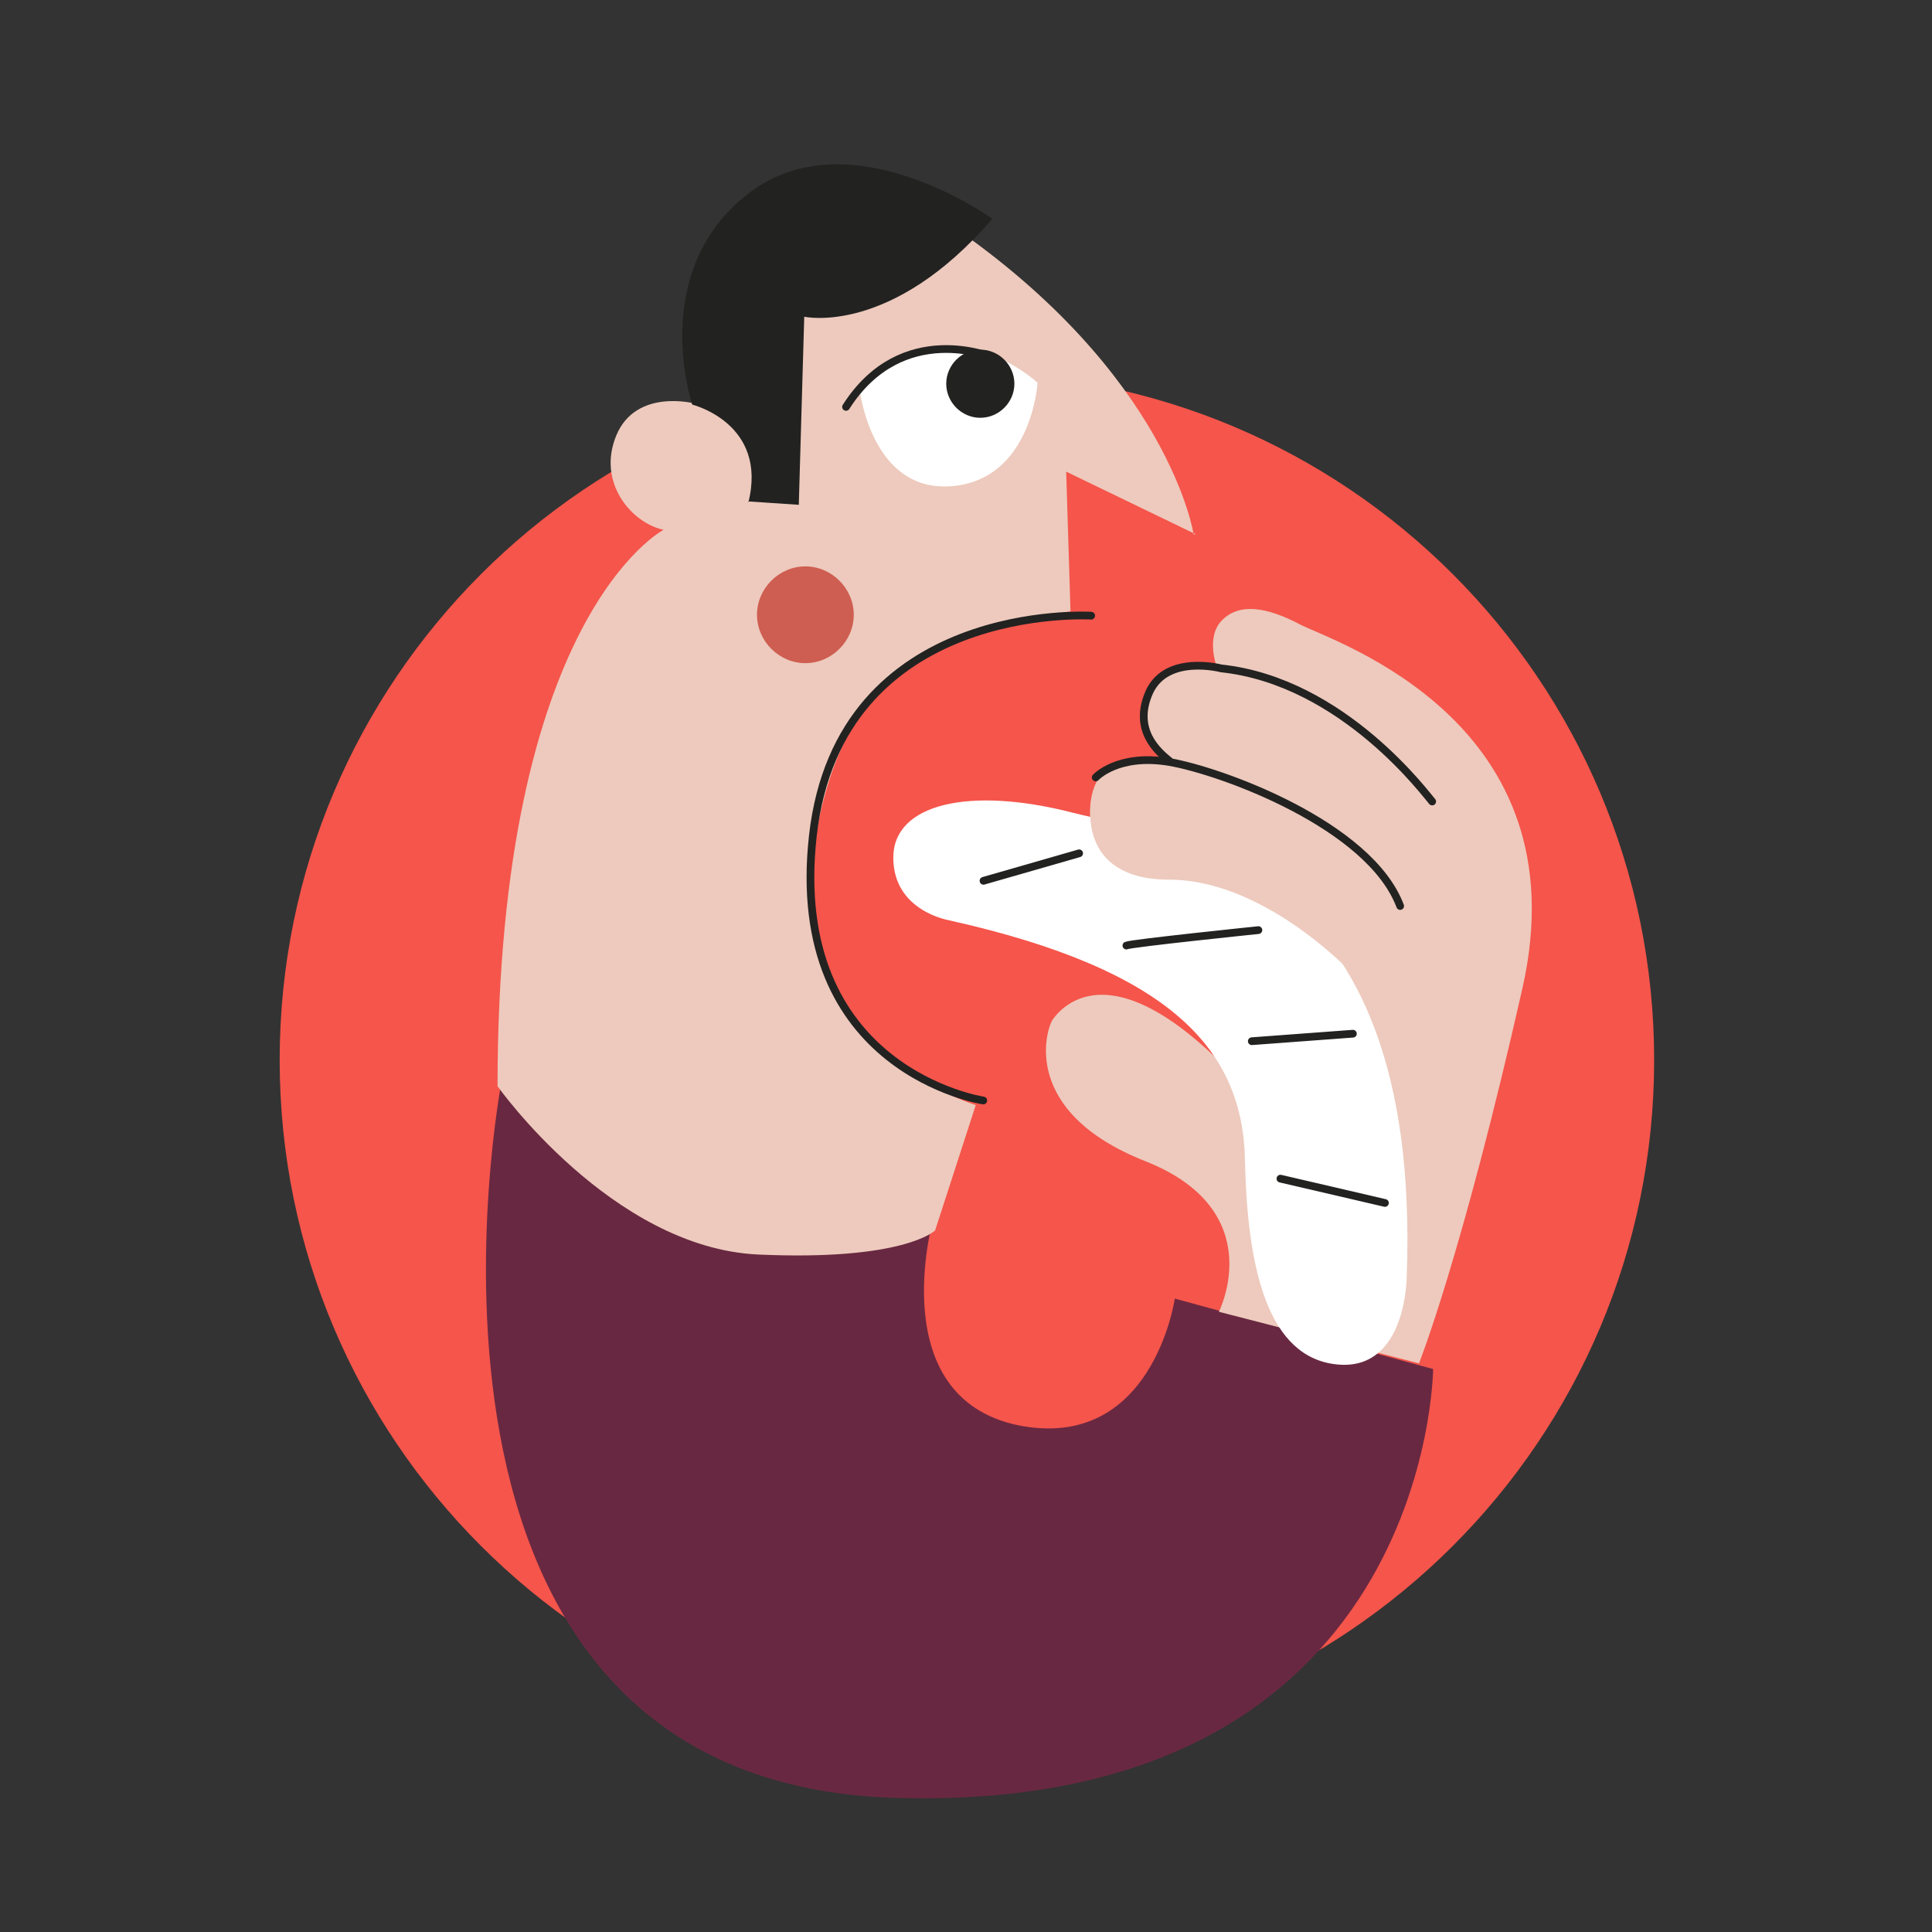
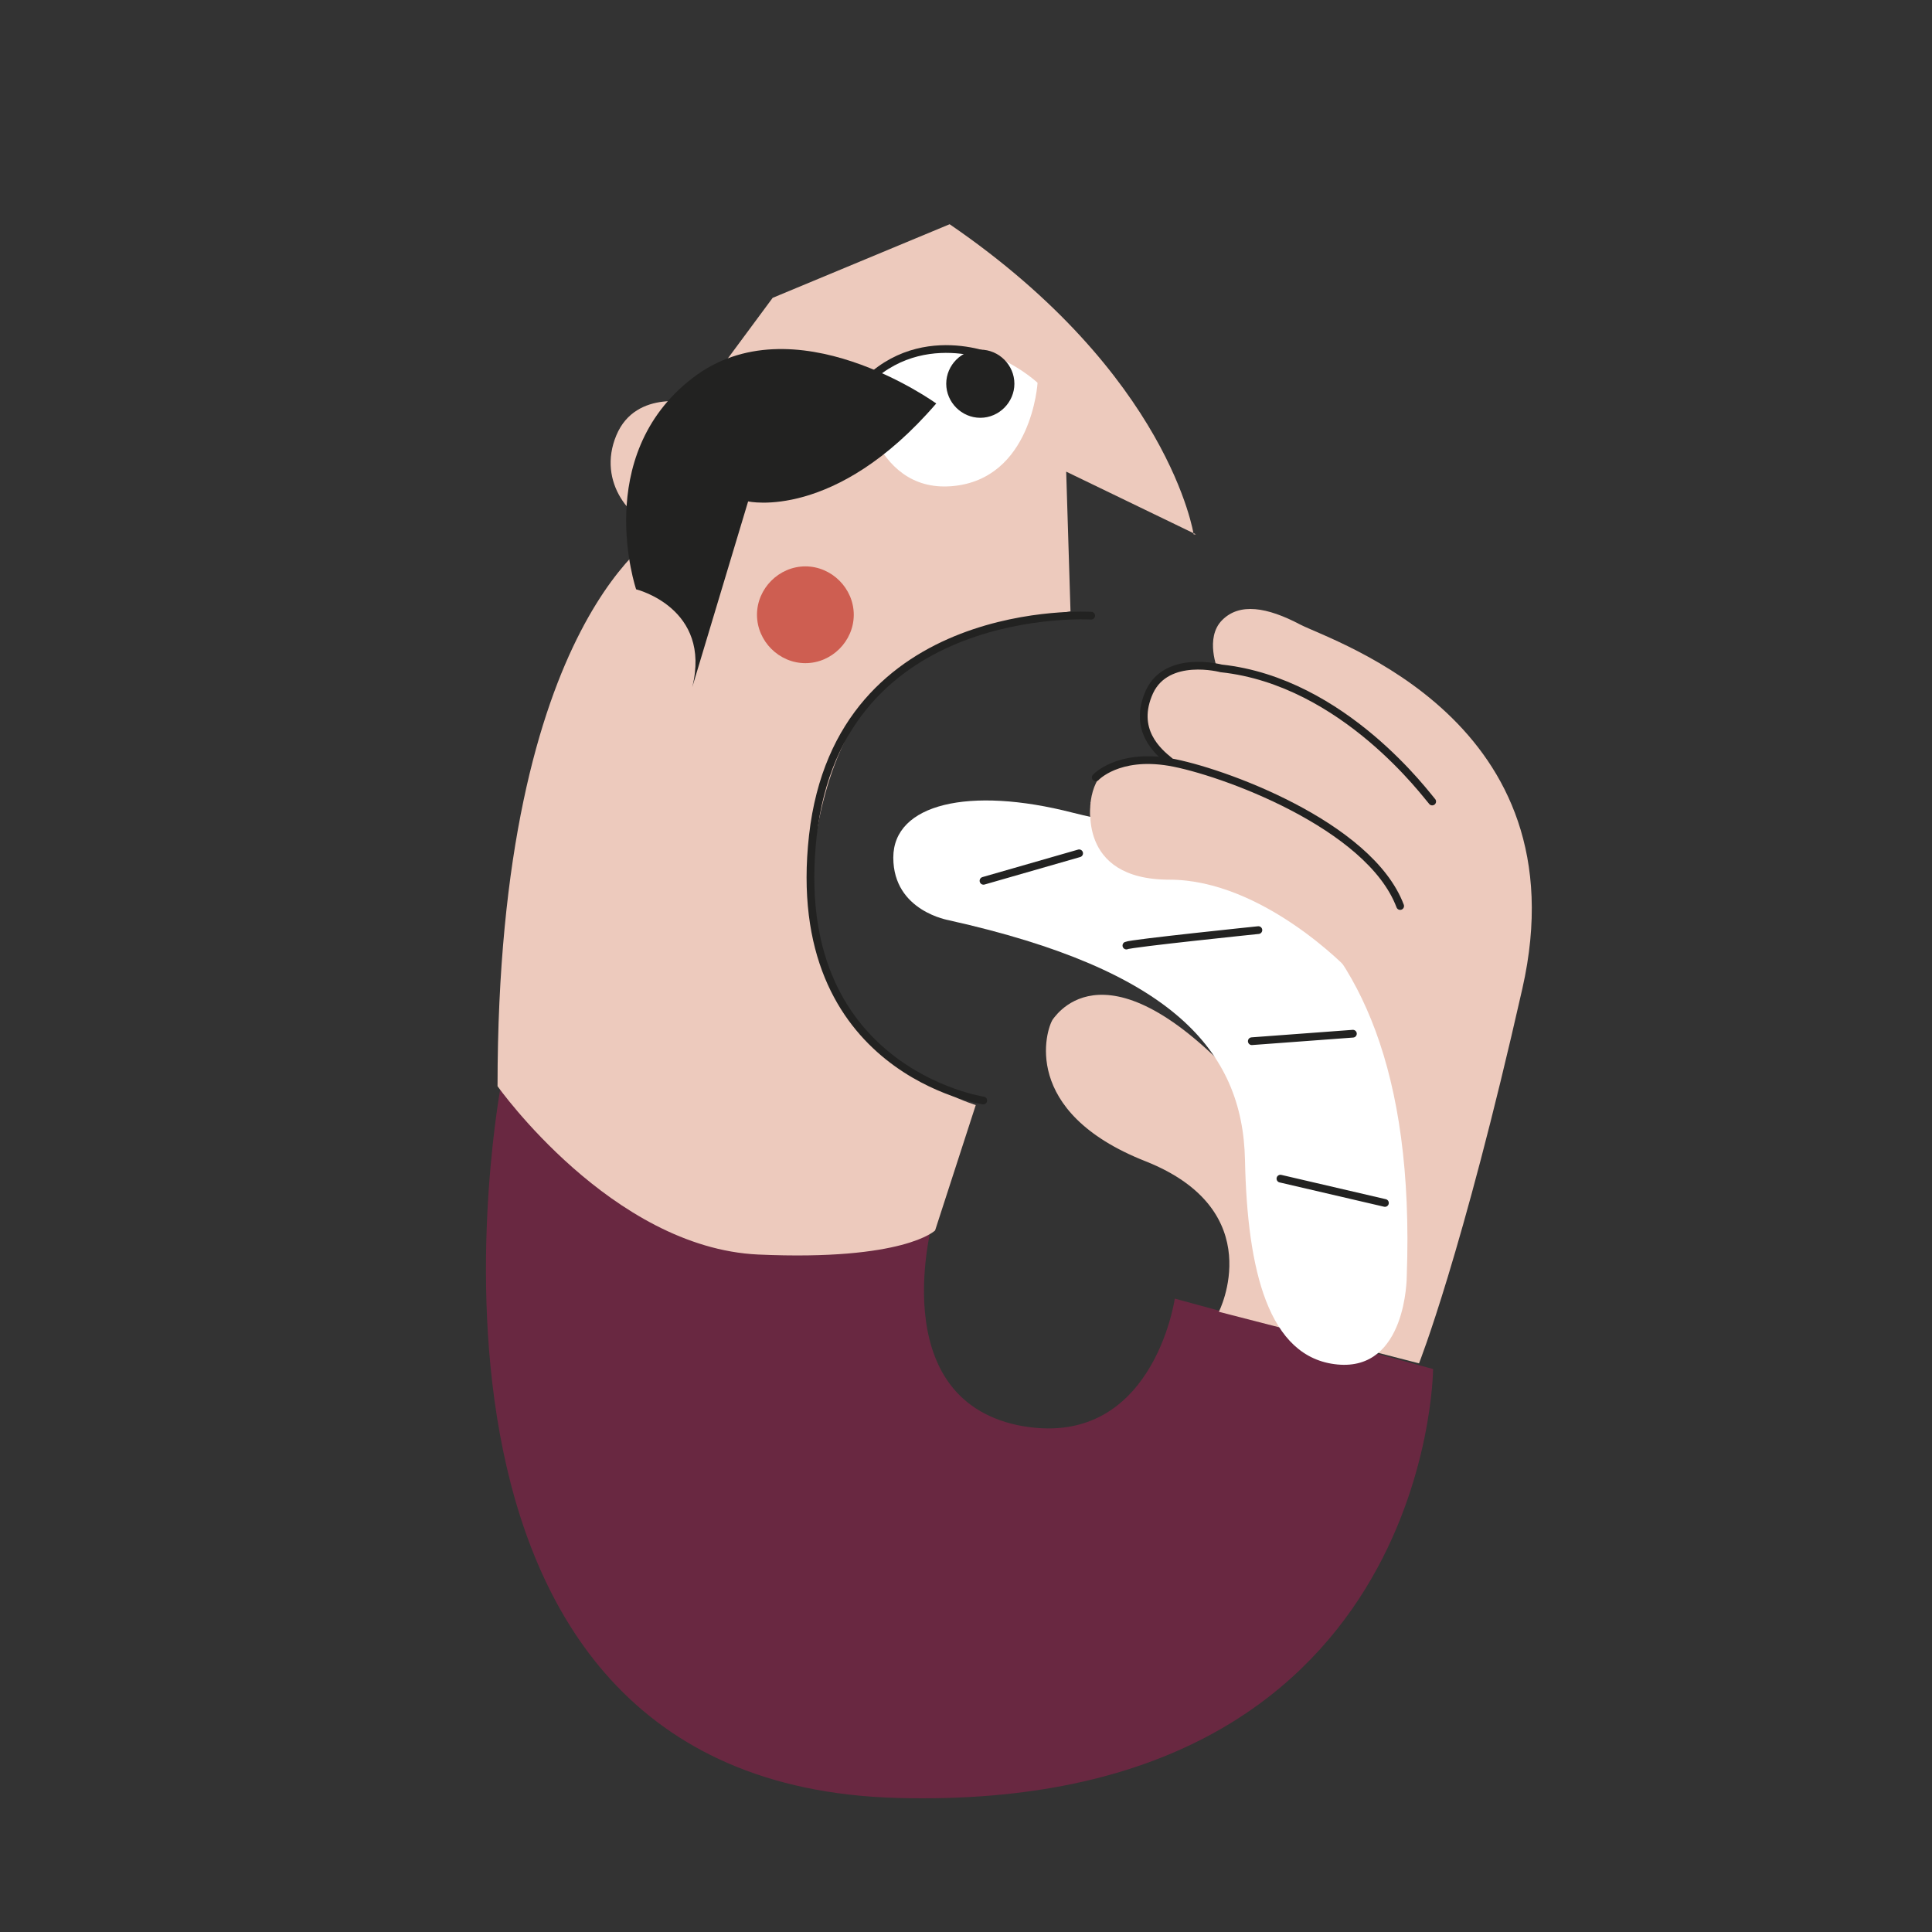
<svg xmlns="http://www.w3.org/2000/svg" version="1.1" viewBox="0 0 850.4 850.4" width="336" height="336">
  <rect x="0" y="0" width="850.4" height="850.4" fill="#333333" stroke="none" />
  <defs>
    <style>
      .cls-1, .cls-2 {
        fill: none;
      }

      .cls-3 {
        fill: #ce5e51;
      }

      .cls-2 {
        stroke: #222221;
        stroke-linecap: round;
        stroke-width: 3.4px;
      }

      .cls-4 {
        clip-path: url(#clippath-1);
      }

      .cls-5 {
        fill: #fff;
      }

      .cls-6 {
        fill: #692841;
      }

      .cls-7 {
        fill: #edcabd;
      }

      .cls-8 {
        fill: #222221;
      }

      .cls-9 {
        fill: #f5554b;
      }

      .cls-10 {
        clip-path: url(#clippath);
      }
    </style>
    <clipPath id="clippath">
      <rect class="cls-1" x="123.1" y="72.1" width="605" height="719.2" />
    </clipPath>
    <clipPath id="clippath-1">
      <rect class="cls-1" x="123.1" y="72.1" width="605" height="719.2" />
    </clipPath>
  </defs>
  <g>
    <g id="Ebene_1">
      <g id="Ebene_1-2" data-name="Ebene_1">
        <g id="Ebene_1-2">
          <g class="cls-10">
            <g>
-               <path class="cls-9" d="M425.6,769.1c167,0,302.5-135.5,302.5-302.5s-135.5-302.5-302.5-302.5S123.1,299.6,123.1,466.6s135.5,302.5,302.5,302.5" />
              <path class="cls-6" d="M220.9,475.3s-60.5,309.8,174.2,316.1c234.7,6.3,235.7-188.8,235.7-188.8l-113.7-31s-9.7,67.8-69.2,55.7c-59-12.6-37.3-90-37.3-90l-190.2-62h.5Z" />
              <path class="cls-7" d="M525.4,235.2s-10.6-70.2-107.4-136.5l-77.9,32.4-34.4,46.5s-25.7-6.8-34.4,14c-8.7,20.8,6.8,38.7,20.8,41.6,0,0-73.1,37.8-73.1,244.9,0,0,50.3,71.1,114.7,74.1,64.4,2.9,77.9-10.6,77.9-10.6l17.9-55.2s-83.7-24.7-71.1-113.7c13.1-89.1,67.3-95.8,112.8-103.6l-1.9-61.5,57.1,27.6h-1Z" />
              <path class="cls-5" d="M378.2,170.4s4.8,46.5,40.7,43.6c35.3-2.9,37.8-45.5,37.8-45.5,0,0-38.7-36.8-77.9,1.9" />
              <path class="cls-2" d="M480.3,271s-110.8-6.8-122.5,96.8c-11.6,103.6,75,116.6,75,116.6" />
              <path class="cls-8" d="M431.5,183.9c8.2,0,15-6.8,15-15s-6.8-15-15-15-15,6.8-15,15,6.8,15,15,15" />
              <path class="cls-2" d="M436.8,157.3s-39.7-16.9-64.4,21.8" />
              <path class="cls-3" d="M354.5,291.9c11.6,0,21.3-9.7,21.3-21.3s-9.7-21.3-21.3-21.3-21.3,9.7-21.3,21.3,9.7,21.3,21.3,21.3" />
-               <path class="cls-8" d="M329.3,220.7l22.3,1.5,2.4-82.8s38.2,8.7,82.8-43.1c0,0-62.9-45.5-107.4-11.1s-24.7,92.9-24.7,92.9c0,0,33.4,8.2,24.7,43.1" />
+               <path class="cls-8" d="M329.3,220.7s38.2,8.7,82.8-43.1c0,0-62.9-45.5-107.4-11.1s-24.7,92.9-24.7,92.9c0,0,33.4,8.2,24.7,43.1" />
              <path class="cls-7" d="M536.5,577.4s22.7-44.5-32.4-66.3c-55.2-21.8-43.6-58.1-40.7-62.4,2.9-3.9,27.6-37.8,92,38.7,64.4,76,41.6-53.2,23.7-71.1-17.9-17.9-52.3-29.5-77-29.5s-30-45.5-10.2-50.3,24.2-1,24.2-1c0,0-24.7-15-5.8-36.8,0,0,7.7-8.7,25.7-3.9,0,0-5.8-14,1.9-21.8s19.8-5.8,34.4,1.9c15,7.7,124.4,42.6,97.8,160.2-26.6,117.6-45.5,165-45.5,165" />
              <path class="cls-2" d="M482.3,342.2s9.7-10.6,32.4-6.8c22.7,3.9,88.1,27.6,101.6,63.4" />
              <path class="cls-2" d="M630.4,352.8c-1.9-1.9-38.7-52.8-92.9-58.6,0,0-23.7-6.3-31.5,10.2-7.7,16.9,3.9,26.6,8.7,30.5" />
              <path class="cls-5" d="M417.9,405.1s-24.7-3.9-24.7-27.6,33.4-31.5,78.9-19.8c45.5,11.6,153.9,19.8,147.1,204.2,0,0,0,41.6-30.5,38.7-30.5-2.9-39.7-41.6-40.7-90-1-48.4-32.4-83.7-130.2-105.5" />
              <path class="cls-7" d="M480.3,352.8s-6.8,34.4,34.4,34.4,78.9,39.7,78.9,39.7l27.6-6.8-72.1-57.1-69.2-9.7.5-.5h-.1Z" />
            </g>
          </g>
          <line class="cls-2" x1="432.9" y1="387.7" x2="475" y2="375.6" />
          <g class="cls-4">
            <path class="cls-2" d="M495.8,416.2c1.9-1,58.1-6.8,58.1-6.8" />
          </g>
          <line class="cls-2" x1="551" y1="458.3" x2="595.5" y2="455" />
          <line class="cls-2" x1="563.6" y1="518.8" x2="609.6" y2="529.5" />
        </g>
      </g>
    </g>
  </g>
</svg>